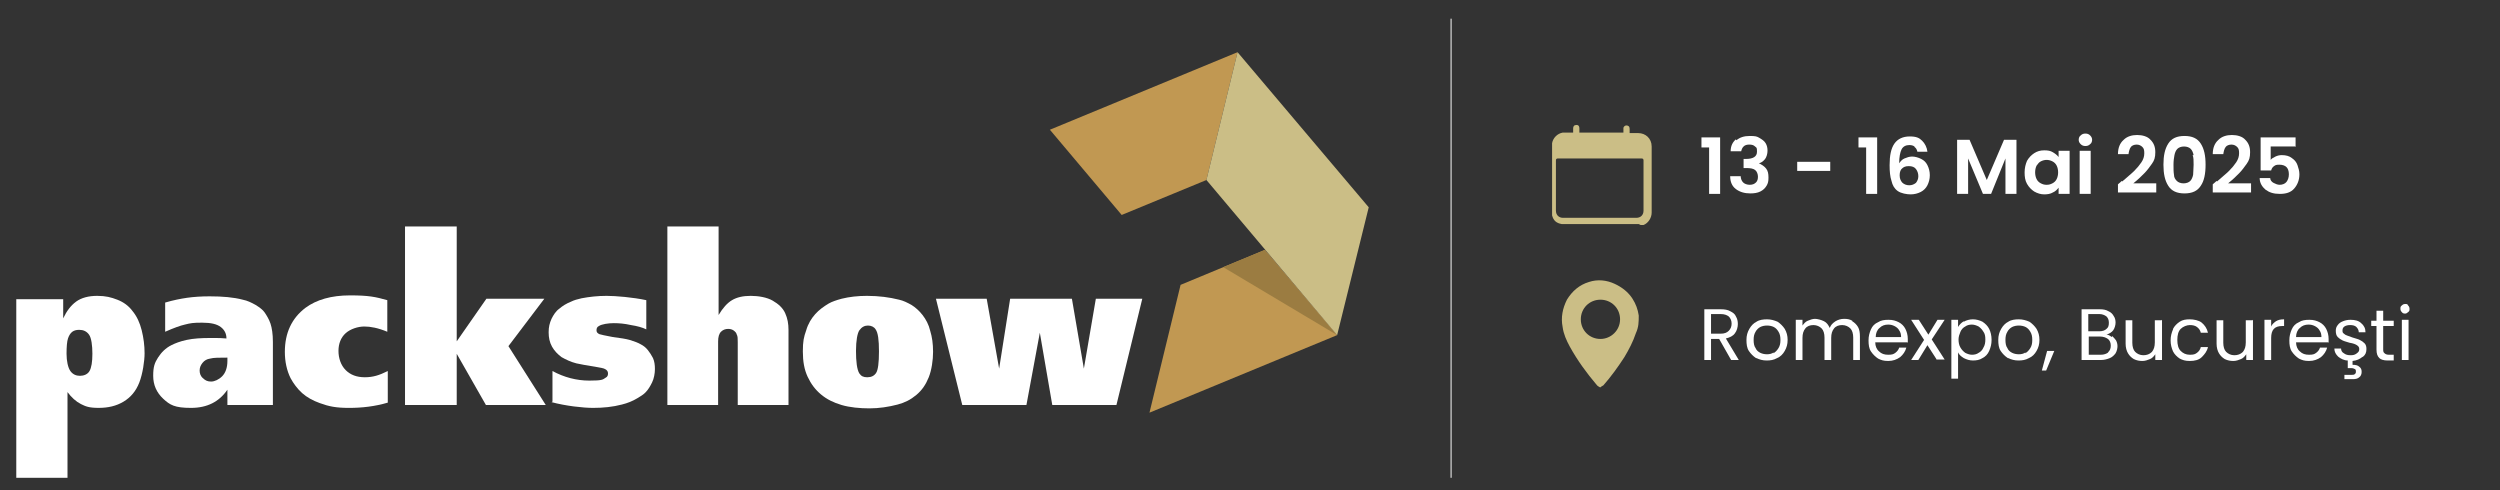
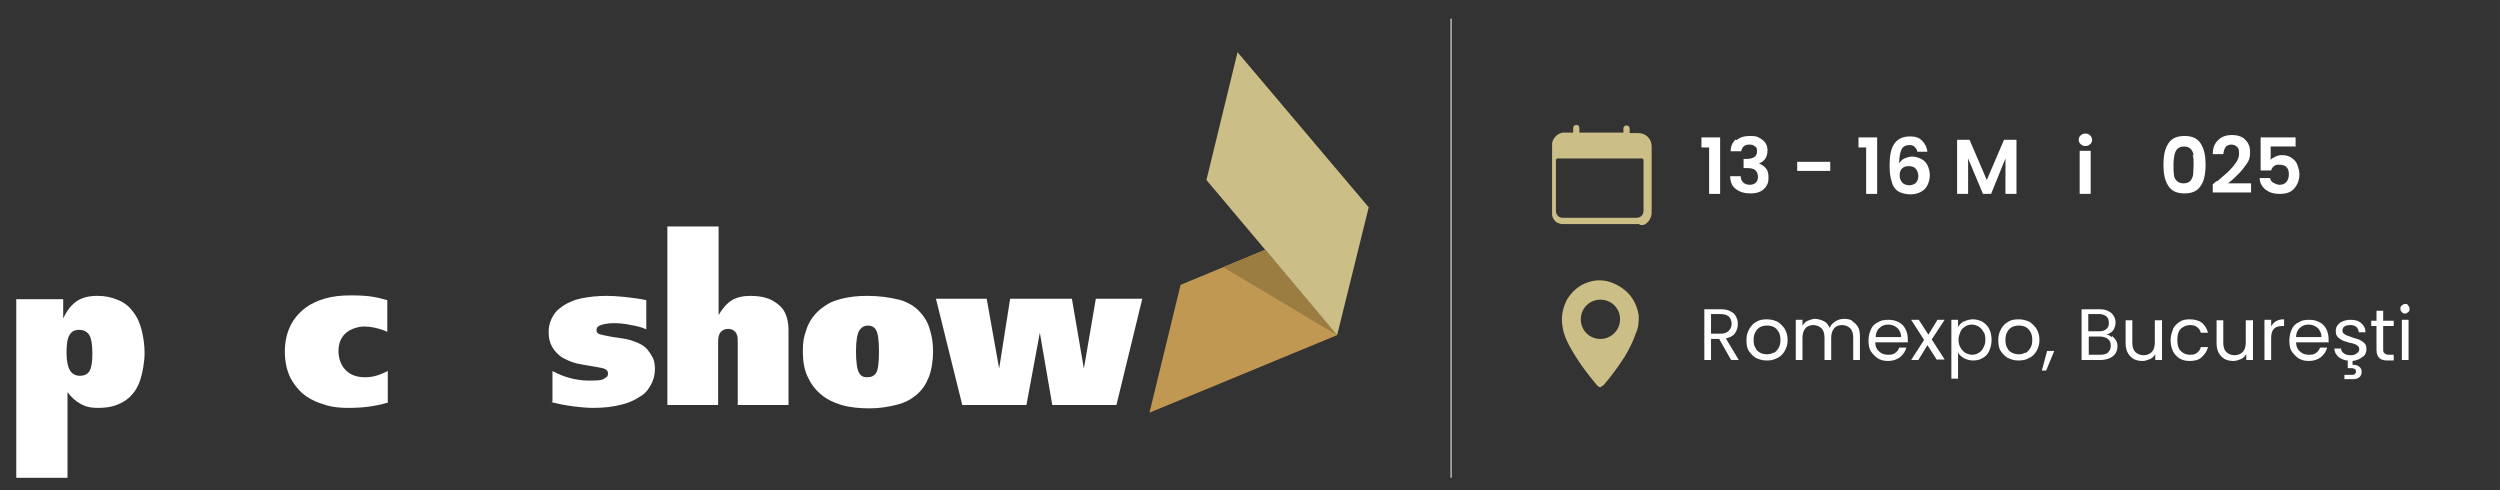
<svg xmlns="http://www.w3.org/2000/svg" version="1.1" viewBox="0 0 522.2 102.4">
  <rect x="0" y="0" width="522.2" height="102.4" fill="#333333" stroke="none" />
  <defs>
    <style> .cls-1 { fill: #fff; } .cls-2 { fill: none; stroke: #fff; stroke-miterlimit: 10; stroke-width: .2px; } .cls-3 { fill: #cbbe86; } .cls-4 { fill: #c19852; } .cls-5 { fill: #9b7c41; } </style>
  </defs>
  <g>
    <g id="Layer_3">
      <path class="cls-3" d="M334.2,80.9s-.4-.2-.6-.4c-2.2-2.6-4.1-5.2-5.7-8.1-.7-1.3-1.3-2.6-1.5-4.1-.4-2,0-3.9.9-5.7,1.1-1.8,2.6-3.1,4.6-3.7,1.8-.6,3.7-.4,5.4.4,1.5.7,2.8,1.7,3.7,3.1.7,1.1,1.1,2.2,1.3,3.5,0,1.3,0,2.4-.6,3.7-.6,1.8-1.5,3.5-2.4,5-1.3,2-2.8,4.1-4.4,5.9,0,0-.4.2-.6.4h-.4.2ZM334.3,70.8c2.2,0,4.1-1.8,4.1-4.1s-1.8-4.1-4.1-4.1-4.1,1.8-4.1,4.1,1.8,4.1,4.1,4.1Z" />
      <path class="cls-3" d="M342.5,46.8h-16.3c-1.1-.2-1.7-.7-2-1.8v-15.1h0c.2-1.1,1.1-2,2.2-2.2h2.2v-.9c0-.4.2-.7.7-.7s.6.4.6.7v.9h9.2v-.9c0-.4.4-.6.6-.6.4,0,.7.2.7.7v.9h1.8c1.5,0,2.8,1.1,2.8,2.8v13.8c0,1.1-.7,2.2-1.7,2.6h-.6l-.4-.2ZM334.3,33.1h-8.9q-.4,0-.4.4v10.5c0,.9.6,1.5,1.5,1.5h15.3c.9,0,1.5-.6,1.5-1.5v-10.5q0-.4-.4-.4h-8.9.2Z" />
      <line class="cls-2" x1="303.1" y1="3.9" x2="303.1" y2="99.8" />
      <g>
        <path class="cls-1" d="M355.4,30.8v-2.1h3.9v11.8h-2.3v-9.7h-1.6Z" />
        <path class="cls-1" d="M362.7,29.3c.7-.6,1.6-.9,2.8-.9s1.5.1,2,.4,1,.6,1.3,1.1c.3.5.4,1,.4,1.6s-.2,1.3-.5,1.7c-.4.5-.8.8-1.3.9h0c.6.3,1.1.6,1.5,1.1s.5,1.1.5,1.9-.1,1.2-.4,1.7c-.3.5-.7.9-1.3,1.2-.6.3-1.3.4-2.1.4-1.2,0-2.2-.3-3-.9s-1.2-1.5-1.2-2.7h2.2c0,.5.2,1,.5,1.3.3.3.8.5,1.4.5s1-.2,1.3-.5c.3-.3.4-.7.4-1.2s-.2-1.1-.6-1.4c-.4-.3-1-.4-1.9-.4h-.5v-1.9h.5c1.5,0,2.3-.5,2.3-1.5s-.1-.8-.4-1.1c-.3-.3-.7-.4-1.2-.4s-.9.1-1.2.4c-.3.3-.4.6-.5,1h-2.2c0-1.1.4-1.9,1.1-2.5Z" />
        <path class="cls-1" d="M382.3,33.8v1.9h-6.9v-1.9h6.9Z" />
        <path class="cls-1" d="M388.2,30.8v-2.1h3.9v11.8h-2.3v-9.7h-1.6Z" />
        <path class="cls-1" d="M399.9,30.6c-.3-.2-.6-.3-1.1-.3-.7,0-1.3.3-1.6.9s-.5,1.6-.5,2.9c.3-.4.6-.8,1.1-1,.5-.2,1-.4,1.6-.4s1.3.2,1.9.5,1,.7,1.3,1.3c.3.6.5,1.3.5,2.1s-.2,1.5-.5,2.1c-.3.6-.8,1.1-1.4,1.4-.6.3-1.3.5-2.1.5s-2-.2-2.7-.7-1.1-1.2-1.3-2.1c-.3-.9-.4-2-.4-3.3,0-2,.3-3.5,1-4.5.7-1,1.8-1.5,3.2-1.5s2,.3,2.6.9,1,1.4,1.1,2.3h-2.1c-.1-.5-.3-.8-.6-1ZM397.4,35.1c-.4.3-.6.8-.6,1.5s.2,1.1.5,1.5c.4.4.9.6,1.5.6s1-.2,1.4-.5c.3-.4.5-.8.5-1.4s-.2-1.1-.5-1.5c-.3-.4-.8-.6-1.5-.6s-1.1.2-1.4.5Z" />
        <path class="cls-1" d="M421.2,29.2v11.3h-2.3v-7.4l-3,7.4h-1.7l-3.1-7.4v7.4h-2.3v-11.3h2.6l3.6,8.4,3.6-8.4h2.6Z" />
-         <path class="cls-1" d="M423.4,33.6c.4-.7.9-1.2,1.5-1.6s1.3-.6,2.1-.6,1.3.1,1.8.4c.5.3.9.6,1.2,1v-1.3h2.3v9h-2.3v-1.3c-.3.4-.7.8-1.2,1-.5.3-1.1.4-1.8.4s-1.4-.2-2.1-.6c-.6-.4-1.1-.9-1.5-1.6-.4-.7-.5-1.5-.5-2.4s.2-1.7.5-2.4ZM429.6,34.6c-.2-.4-.5-.7-.9-.9-.4-.2-.8-.3-1.2-.3s-.8.1-1.2.3c-.4.2-.6.5-.9.9-.2.4-.3.9-.3,1.4s.1,1,.3,1.4c.2.4.5.7.9.9.4.2.7.3,1.2.3s.8-.1,1.2-.3c.4-.2.7-.5.9-.9.2-.4.3-.9.3-1.4s-.1-1-.3-1.4Z" />
        <path class="cls-1" d="M434.6,30.1c-.3-.3-.4-.6-.4-.9s.1-.7.4-.9c.3-.3.6-.4,1-.4s.7.1,1,.4c.3.3.4.6.4.9s-.1.7-.4.9c-.3.3-.6.4-1,.4s-.7-.1-1-.4ZM436.7,31.5v9h-2.3v-9h2.3Z" />
-         <path class="cls-1" d="M443.3,37.9c1-.9,1.9-1.6,2.5-2.2.6-.6,1.1-1.2,1.5-1.8s.6-1.2.6-1.9-.1-1-.4-1.3c-.3-.3-.7-.5-1.2-.5s-1,.2-1.2.5c-.3.4-.4.9-.5,1.5h-2.2c0-1.3.4-2.3,1.2-3,.7-.7,1.7-1,2.8-1s2.2.3,2.8,1c.7.7,1,1.5,1,2.6s-.2,1.7-.7,2.4-1,1.4-1.6,2-1.3,1.3-2.3,2.1h4.8v1.9h-8v-1.7l.8-.7Z" />
        <path class="cls-1" d="M452.9,30c.7-1.1,1.8-1.6,3.4-1.6s2.7.5,3.4,1.6c.7,1.1,1,2.5,1,4.4s-.3,3.4-1,4.4c-.7,1.1-1.8,1.6-3.4,1.6s-2.7-.5-3.4-1.6c-.7-1.1-1-2.5-1-4.4s.3-3.3,1-4.4ZM458.2,32.4c-.1-.5-.3-1-.6-1.3-.3-.3-.8-.5-1.4-.5s-1.1.2-1.4.5c-.3.3-.5.8-.6,1.3-.1.5-.2,1.2-.2,2s0,1.5.1,2.1c0,.6.3,1,.6,1.3s.8.5,1.4.5,1.1-.2,1.4-.5.5-.8.6-1.3c0-.6.1-1.2.1-2.1s0-1.5-.2-2Z" />
        <path class="cls-1" d="M463.1,37.9c1-.9,1.9-1.6,2.5-2.2.6-.6,1.1-1.2,1.5-1.8s.6-1.2.6-1.9-.1-1-.4-1.3c-.3-.3-.7-.5-1.2-.5s-1,.2-1.2.5c-.3.4-.4.9-.5,1.5h-2.2c0-1.3.4-2.3,1.2-3,.7-.7,1.7-1,2.8-1s2.2.3,2.8,1c.7.7,1,1.5,1,2.6s-.2,1.7-.7,2.4-1,1.4-1.6,2-1.3,1.3-2.3,2.1h4.8v1.9h-8v-1.7l.8-.7Z" />
        <path class="cls-1" d="M479.6,30.6h-5.3v2.8c.2-.3.6-.5,1-.7.4-.2.9-.3,1.3-.3.9,0,1.6.2,2.1.6.6.4,1,.9,1.2,1.5.2.6.4,1.2.4,1.9,0,1.2-.4,2.2-1.1,3-.7.8-1.7,1.1-3,1.1s-2.2-.3-3-.9c-.7-.6-1.2-1.4-1.2-2.4h2.2c0,.4.3.8.7,1s.8.4,1.3.4,1.1-.2,1.4-.6c.3-.4.5-.9.5-1.6s-.2-1.2-.5-1.5-.8-.5-1.5-.5-.8.1-1.1.3c-.3.2-.5.5-.6.9h-2.2v-6.9h7.3v2Z" />
      </g>
      <g>
        <path class="cls-1" d="M361.6,75.2l-2.5-4.4h-1.7v4.4h-1.4v-10.6h3.4c.8,0,1.5.1,2,.4.6.3,1,.6,1.2,1.1.3.5.4,1,.4,1.6s-.2,1.4-.6,1.9c-.4.6-1.1.9-1.9,1.1l2.7,4.5h-1.7ZM357.4,69.7h2c.8,0,1.3-.2,1.7-.6.4-.4.6-.9.6-1.5s-.2-1.1-.6-1.5c-.4-.3-.9-.5-1.7-.5h-2v4Z" />
        <path class="cls-1" d="M366.8,74.8c-.6-.4-1.1-.9-1.5-1.5s-.5-1.4-.5-2.3.2-1.6.6-2.3c.4-.7.9-1.2,1.5-1.5.6-.4,1.4-.5,2.2-.5s1.5.2,2.2.5c.6.4,1.1.9,1.5,1.5.4.7.6,1.4.6,2.3s-.2,1.6-.6,2.3c-.4.7-.9,1.2-1.6,1.5-.7.4-1.4.5-2.2.5s-1.5-.2-2.1-.5ZM370.4,73.8c.4-.2.8-.6,1.1-1.1.3-.5.4-1,.4-1.7s-.1-1.2-.4-1.7c-.3-.5-.6-.8-1-1s-.9-.3-1.4-.3-1,.1-1.4.3c-.4.2-.8.6-1,1-.3.5-.4,1-.4,1.7s.1,1.3.4,1.7c.2.5.6.8,1,1,.4.2.9.3,1.4.3s1-.1,1.4-.4Z" />
        <path class="cls-1" d="M386.9,67.1c.5.3.9.7,1.2,1.2.3.5.4,1.2.4,2v4.9h-1.4v-4.7c0-.8-.2-1.5-.6-1.9-.4-.4-1-.7-1.7-.7s-1.3.2-1.7.7c-.4.5-.6,1.1-.6,2v4.6h-1.4v-4.7c0-.8-.2-1.5-.6-1.9s-1-.7-1.7-.7-1.3.2-1.7.7c-.4.5-.6,1.1-.6,2v4.6h-1.4v-8.4h1.4v1.2c.3-.4.6-.8,1.1-1,.5-.2,1-.4,1.5-.4s1.3.2,1.9.5.9.8,1.2,1.4c.2-.6.6-1,1.2-1.4.5-.3,1.1-.5,1.8-.5s1.2.1,1.7.4Z" />
        <path class="cls-1" d="M398.4,71.5h-6.7c0,.8.3,1.5.8,1.9.5.5,1.1.7,1.9.7s1.1-.1,1.5-.4c.4-.3.7-.7.8-1.1h1.5c-.2.8-.7,1.5-1.3,2-.7.5-1.5.8-2.5.8s-1.5-.2-2.1-.5c-.6-.4-1.1-.9-1.5-1.5s-.5-1.4-.5-2.3.2-1.6.5-2.3c.3-.7.8-1.2,1.5-1.5.6-.4,1.3-.5,2.2-.5s1.5.2,2.1.5c.6.3,1.1.8,1.4,1.4s.5,1.3.5,2.1,0,.5,0,.8ZM396.7,69c-.2-.4-.6-.7-1-.9-.4-.2-.8-.3-1.3-.3-.7,0-1.3.2-1.8.7-.5.4-.8,1.1-.8,1.9h5.3c0-.5-.1-1-.4-1.4Z" />
        <path class="cls-1" d="M404.6,75.2l-2-3.1-1.9,3.1h-1.5l2.7-4.2-2.7-4.2h1.6l2,3.1,1.9-3.1h1.5l-2.7,4.1,2.7,4.2h-1.6Z" />
        <path class="cls-1" d="M410.2,67.2c.5-.3,1.2-.5,1.9-.5s1.4.2,2,.5c.6.4,1.1.9,1.4,1.5.3.6.5,1.4.5,2.3s-.2,1.6-.5,2.3c-.3.7-.8,1.2-1.4,1.5-.6.4-1.3.5-2,.5s-1.3-.2-1.9-.5c-.5-.3-1-.7-1.2-1.2v5.5h-1.4v-12.3h1.4v1.5c.3-.5.7-.9,1.2-1.2ZM414.3,69.3c-.3-.5-.6-.8-1-1.1-.4-.2-.9-.4-1.4-.4s-1,.1-1.4.4c-.4.2-.8.6-1,1.1s-.4,1-.4,1.6.1,1.2.4,1.7.6.8,1,1.1c.4.2.9.4,1.4.4s1-.1,1.4-.4c.4-.2.8-.6,1-1.1.3-.5.4-1,.4-1.7s-.1-1.2-.4-1.6Z" />
        <path class="cls-1" d="M419.4,74.8c-.6-.4-1.1-.9-1.5-1.5s-.5-1.4-.5-2.3.2-1.6.6-2.3c.4-.7.9-1.2,1.5-1.5.6-.4,1.4-.5,2.2-.5s1.5.2,2.2.5c.6.4,1.1.9,1.5,1.5.4.7.6,1.4.6,2.3s-.2,1.6-.6,2.3c-.4.7-.9,1.2-1.6,1.5-.7.4-1.4.5-2.2.5s-1.5-.2-2.1-.5ZM423,73.8c.4-.2.8-.6,1.1-1.1.3-.5.4-1,.4-1.7s-.1-1.2-.4-1.7c-.3-.5-.6-.8-1-1s-.9-.3-1.4-.3-1,.1-1.4.3c-.4.2-.8.6-1,1-.3.5-.4,1-.4,1.7s.1,1.3.4,1.7c.2.5.6.8,1,1,.4.2.9.3,1.4.3s1-.1,1.4-.4Z" />
        <path class="cls-1" d="M429.1,73.3l-1.7,4.1h-.9l1.1-4.1h1.5Z" />
        <path class="cls-1" d="M441.2,70.2c.3.3.6.6.8.9.2.4.3.8.3,1.2s-.1,1-.4,1.5c-.3.4-.7.8-1.2,1-.5.2-1.1.4-1.9.4h-4v-10.6h3.8c.7,0,1.3.1,1.8.4.5.2.9.6,1.1,1,.3.4.4.9.4,1.4s-.2,1.2-.5,1.6c-.3.4-.8.7-1.4.9.4,0,.7.2,1.1.5ZM436.2,69.2h2.3c.7,0,1.2-.2,1.5-.5.4-.3.5-.7.5-1.3s-.2-1-.5-1.3c-.4-.3-.9-.5-1.5-.5h-2.3v3.5ZM440.3,73.6c.4-.3.6-.8.6-1.4s-.2-1.1-.6-1.4c-.4-.3-1-.5-1.6-.5h-2.4v3.8h2.5c.7,0,1.2-.2,1.6-.5Z" />
        <path class="cls-1" d="M451.6,66.8v8.4h-1.4v-1.2c-.3.4-.6.8-1.1,1-.5.2-1,.4-1.6.4s-1.2-.1-1.8-.4c-.5-.3-.9-.7-1.2-1.2-.3-.5-.5-1.2-.5-2v-4.9h1.4v4.7c0,.8.2,1.5.6,1.9.4.4,1,.7,1.7.7s1.3-.2,1.8-.7c.4-.5.6-1.1.6-2v-4.6h1.4Z" />
        <path class="cls-1" d="M453.9,68.7c.3-.6.8-1.1,1.4-1.5.6-.4,1.3-.5,2.1-.5s1.9.2,2.5.7,1.1,1.2,1.3,2.1h-1.5c-.1-.5-.4-.9-.8-1.2s-.9-.4-1.5-.4-1.4.3-1.9.8c-.5.5-.7,1.3-.7,2.3s.2,1.8.7,2.3c.5.5,1.1.8,1.9.8s1.1-.1,1.5-.4c.4-.3.7-.7.8-1.2h1.5c-.2.9-.7,1.5-1.3,2.1s-1.5.8-2.5.8-1.5-.2-2.1-.5c-.6-.4-1.1-.9-1.4-1.5-.3-.7-.5-1.4-.5-2.3s.2-1.6.5-2.3Z" />
        <path class="cls-1" d="M470.6,66.8v8.4h-1.4v-1.2c-.3.4-.6.8-1.1,1-.5.2-1,.4-1.6.4s-1.2-.1-1.8-.4c-.5-.3-.9-.7-1.2-1.2-.3-.5-.5-1.2-.5-2v-4.9h1.4v4.7c0,.8.2,1.5.6,1.9.4.4,1,.7,1.7.7s1.3-.2,1.8-.7c.4-.5.6-1.1.6-2v-4.6h1.4Z" />
        <path class="cls-1" d="M475.4,67.1c.5-.3,1-.4,1.7-.4v1.4h-.4c-1.6,0-2.3.8-2.3,2.5v4.6h-1.4v-8.4h1.4v1.4c.2-.5.6-.8,1-1.1Z" />
        <path class="cls-1" d="M486.3,71.5h-6.7c0,.8.3,1.5.8,1.9.5.5,1.1.7,1.9.7s1.1-.1,1.5-.4c.4-.3.7-.7.8-1.1h1.5c-.2.8-.7,1.5-1.3,2-.7.5-1.5.8-2.5.8s-1.5-.2-2.1-.5c-.6-.4-1.1-.9-1.5-1.5s-.5-1.4-.5-2.3.2-1.6.5-2.3c.3-.7.8-1.2,1.5-1.5.6-.4,1.3-.5,2.2-.5s1.5.2,2.1.5c.6.3,1.1.8,1.4,1.4s.5,1.3.5,2.1,0,.5,0,.8ZM484.5,69c-.2-.4-.6-.7-1-.9-.4-.2-.8-.3-1.3-.3-.7,0-1.3.2-1.8.7-.5.4-.8,1.1-.8,1.9h5.3c0-.5-.1-1-.4-1.4Z" />
        <path class="cls-1" d="M493.4,74.6c-.5.4-1.1.7-2,.8v.8c.6,0,1.1.1,1.4.4.4.3.5.6.5,1.1s-.2.9-.5,1.1c-.3.3-.8.4-1.3.4h-1.8v-.9h1.5c.3,0,.6,0,.7-.2.2-.1.2-.3.2-.5s0-.4-.2-.5c-.2-.1-.4-.2-.7-.2h-.8v-1.6c-.8,0-1.5-.4-2-.8-.5-.5-.8-1-.8-1.7h1.4c0,.4.2.8.6,1,.4.3.8.4,1.4.4s.9-.1,1.3-.4.5-.5.5-.9-.2-.6-.5-.8c-.3-.2-.8-.4-1.5-.5-.6-.2-1.1-.3-1.5-.5-.4-.2-.7-.4-1-.7s-.4-.8-.4-1.3.1-.8.4-1.2c.3-.4.6-.6,1.1-.8.5-.2,1-.3,1.6-.3.9,0,1.7.2,2.2.7.6.5.9,1.1.9,1.9h-1.4c0-.4-.2-.8-.5-1.1s-.8-.4-1.3-.4-.9.1-1.2.3c-.3.2-.4.5-.4.8s0,.5.3.7c.2.2.4.3.7.4.3.1.6.2,1.1.4.6.2,1.1.3,1.5.5.4.2.7.4,1,.7.3.3.4.7.4,1.2,0,.7-.2,1.2-.7,1.6Z" />
        <path class="cls-1" d="M497.8,68v4.9c0,.4,0,.7.3.9.2.2.5.3.9.3h1v1.2h-1.3c-.8,0-1.4-.2-1.7-.5-.4-.4-.6-.9-.6-1.8v-4.9h-1.1v-1.1h1.1v-2.1h1.4v2.1h2.2v1.1h-2.2Z" />
        <path class="cls-1" d="M501.7,65.2c-.2-.2-.3-.4-.3-.7s0-.5.3-.7c.2-.2.4-.3.7-.3s.5,0,.6.3c.2.2.3.4.3.7s0,.5-.3.7c-.2.2-.4.3-.6.3s-.5,0-.7-.3ZM503.1,66.8v8.4h-1.4v-8.4h1.4Z" />
      </g>
      <g>
-         <polygon class="cls-4" points="234.3 44.9 252 37.6 258.5 10.9 219.3 27.1 234.3 44.9" />
        <polygon class="cls-4" points="264.2 52.2 246.6 59.5 240.1 86.2 279.3 70 264.2 52.2" />
        <polygon class="cls-5" points="279.3 70 255.5 55.8 264.2 52.2 279.3 70" />
        <polygon class="cls-3" points="279.3 70 252 37.6 258.5 10.9 285.9 43.3 279.3 70" />
        <path class="cls-1" d="M16.5,68.9c-.5,0-1,.1-1.4.4-.4.3-.7.8-.9,1.4-.2.6-.3,1.7-.3,3.2s.3,2.9.8,3.6c.5.7,1.2,1,2,1s1.6-.3,2-1c.4-.7.6-1.9.6-3.6s-.2-3.3-.7-4c-.5-.7-1.2-1-2-1M3.4,99.8v-37.3h9.8v4c.7-1.5,1.6-2.7,2.7-3.5,1.1-.8,2.6-1.2,4.4-1.2s2.9.3,4.2.8c1.3.5,2.4,1.3,3.2,2.4.9,1.1,1.5,2.4,1.9,4,.4,1.6.6,3.2.6,4.8s-.4,4.3-1.1,6.1c-.7,1.8-1.8,3.1-3.3,4-1.5.9-3.2,1.3-5.2,1.3s-2.7-.3-3.7-.8c-1-.5-2-1.4-2.8-2.5v17.9H3.4Z" />
-         <path class="cls-1" d="M47.5,74.7c-1.7,0-2.9,0-3.6.2-.7.1-1.2.4-1.6.9-.4.5-.6,1-.6,1.6s.2,1.2.7,1.6c.5.5,1,.7,1.7.7s1.6-.4,2.3-1.1c.7-.7,1.1-1.8,1.1-3.2s0-.4,0-.7M47.5,84.6v-3.2c-1.7,2.5-4.2,3.8-7.6,3.8s-4.4-.6-5.8-1.9c-1.4-1.3-2.1-2.9-2.1-4.8s.3-2.7,1-3.8c.7-1.1,1.6-2,2.8-2.6.8-.4,1.8-.8,3.2-1.1,1.4-.3,3-.4,5-.4s2,0,3.3.1c0-1-.4-1.8-1.2-2.4-.8-.6-2-.9-3.9-.9s-2.4.1-3.6.4c-.9.2-2.3.7-4.1,1.5v-6.1c1.7-.5,3.2-.8,4.6-1,1.4-.2,3-.3,4.7-.3,2.7,0,5,.2,6.9.7,1,.2,1.8.6,2.7,1.1.8.5,1.5,1,1.9,1.6s.9,1.4,1.2,2.3c.3.9.5,2.2.5,3.8v13.2h-9.5Z" />
        <path class="cls-1" d="M80.9,62.7v6.6c-1.9-.8-3.5-1.1-4.8-1.1s-2.9.5-3.9,1.4c-1,.9-1.5,2.2-1.5,3.7s.5,3,1.5,4c1,1,2.3,1.5,4,1.5s3-.4,4.8-1.3v6.6c-2.7.8-5.4,1.1-8.1,1.1s-4.2-.3-6.1-1c-1.4-.5-2.7-1.2-3.7-2.1-1-.9-1.8-2-2.4-3.1-.8-1.6-1.2-3.5-1.2-5.5,0-3.9,1.4-7,4.3-9.2,2.3-1.7,5.4-2.6,9.3-2.6s5.3.3,7.8,1" />
-         <polygon class="cls-1" points="95.4 71.3 101.6 62.4 113.7 62.4 106.2 72.3 114 84.6 101.5 84.6 95.4 73.9 95.4 84.6 84.6 84.6 84.6 47.3 95.4 47.3 95.4 71.3" />
        <path class="cls-1" d="M115.4,83.9v-6.4c2.4,1.3,5,2,7.7,2s2.8-.2,3.4-.6c.4-.2.5-.5.5-.9s-.2-.7-.6-.9c-.3-.2-1-.3-2.1-.5-1.8-.3-3.1-.5-3.9-.7-1.2-.3-2.2-.8-3.1-1.3-.8-.6-1.5-1.3-2-2.2-.5-.9-.7-1.9-.7-3s.2-1.9.6-2.8c.4-.8.9-1.6,1.6-2.1.7-.6,1.5-1.1,2.5-1.5.6-.3,1.3-.5,2.2-.7,1.6-.3,3.3-.5,5.2-.5s5.5.3,8.3.9v6.1c-.8-.4-1.9-.7-3.2-.9-1.3-.3-2.5-.4-3.6-.4s-2.5.2-3.1.6c-.4.2-.5.5-.5.9s.2.6.6.8c.3.1,1.2.3,2.8.6,1.6.2,2.8.4,3.5.6,1,.3,1.8.6,2.3.9.6.3,1.1.7,1.5,1.2.4.5.8,1.1,1.1,1.7.3.7.4,1.4.4,2.3s-.2,2-.6,2.8c-.4.8-.8,1.5-1.4,2.1-.4.4-1,.8-1.7,1.2-1,.6-2,1-3.2,1.3-1.9.5-3.9.7-6,.7s-5.7-.4-8.7-1.2" />
        <path class="cls-1" d="M164.8,84.6h-10.7v-13.1c0-.7,0-1.3-.2-1.6-.1-.4-.3-.6-.7-.9-.3-.2-.7-.3-1.1-.3-.6,0-1.1.2-1.5.6-.4.4-.6,1.1-.6,2v13.3h-10.6v-37.3h10.7v18.5c.9-1.5,1.8-2.5,2.8-3.1,1-.6,2.3-.9,3.9-.9s3.4.3,4.6,1c1.2.7,2.1,1.5,2.6,2.6.5,1.1.7,2.2.7,3.5v15.7Z" />
        <path class="cls-1" d="M181.2,78.8c.8,0,1.4-.3,1.8-.9s.6-2.1.6-4.5-.2-3.9-.7-4.6c-.3-.5-.9-.8-1.6-.8s-1.3.3-1.8,1c-.4.6-.7,2.1-.7,4.3s.2,3.9.7,4.7c.4.6.9.8,1.6.8M181.1,61.8c2.5,0,4.7.3,6.7.8.9.2,1.7.6,2.6,1.1.8.5,1.6,1.2,2.3,2.1.7.9,1.3,2,1.6,3.3.4,1.3.6,2.7.6,4.4s-.3,3.8-.9,5.3c-.6,1.5-1.4,2.7-2.6,3.7-1.2,1-2.4,1.6-3.9,2-1.9.5-3.9.8-5.9.8s-4.1-.2-5.8-.7c-1.7-.5-3.1-1.2-4.3-2.2-1.2-1-2.1-2.2-2.8-3.7-.7-1.5-1-3.2-1-5.3s.2-3,.7-4.4c.4-1.4,1.1-2.5,1.9-3.4.8-.9,1.8-1.6,2.8-2.2.7-.4,1.6-.7,2.7-1,1.6-.4,3.4-.6,5.3-.6" />
        <polygon class="cls-1" points="208.7 77 211 62.4 223.9 62.4 226.4 77 228.9 62.4 238.6 62.4 233.2 84.6 219.8 84.6 217.2 69.5 214.4 84.6 201 84.6 195.5 62.4 206.1 62.4 208.7 77" />
      </g>
    </g>
  </g>
</svg>